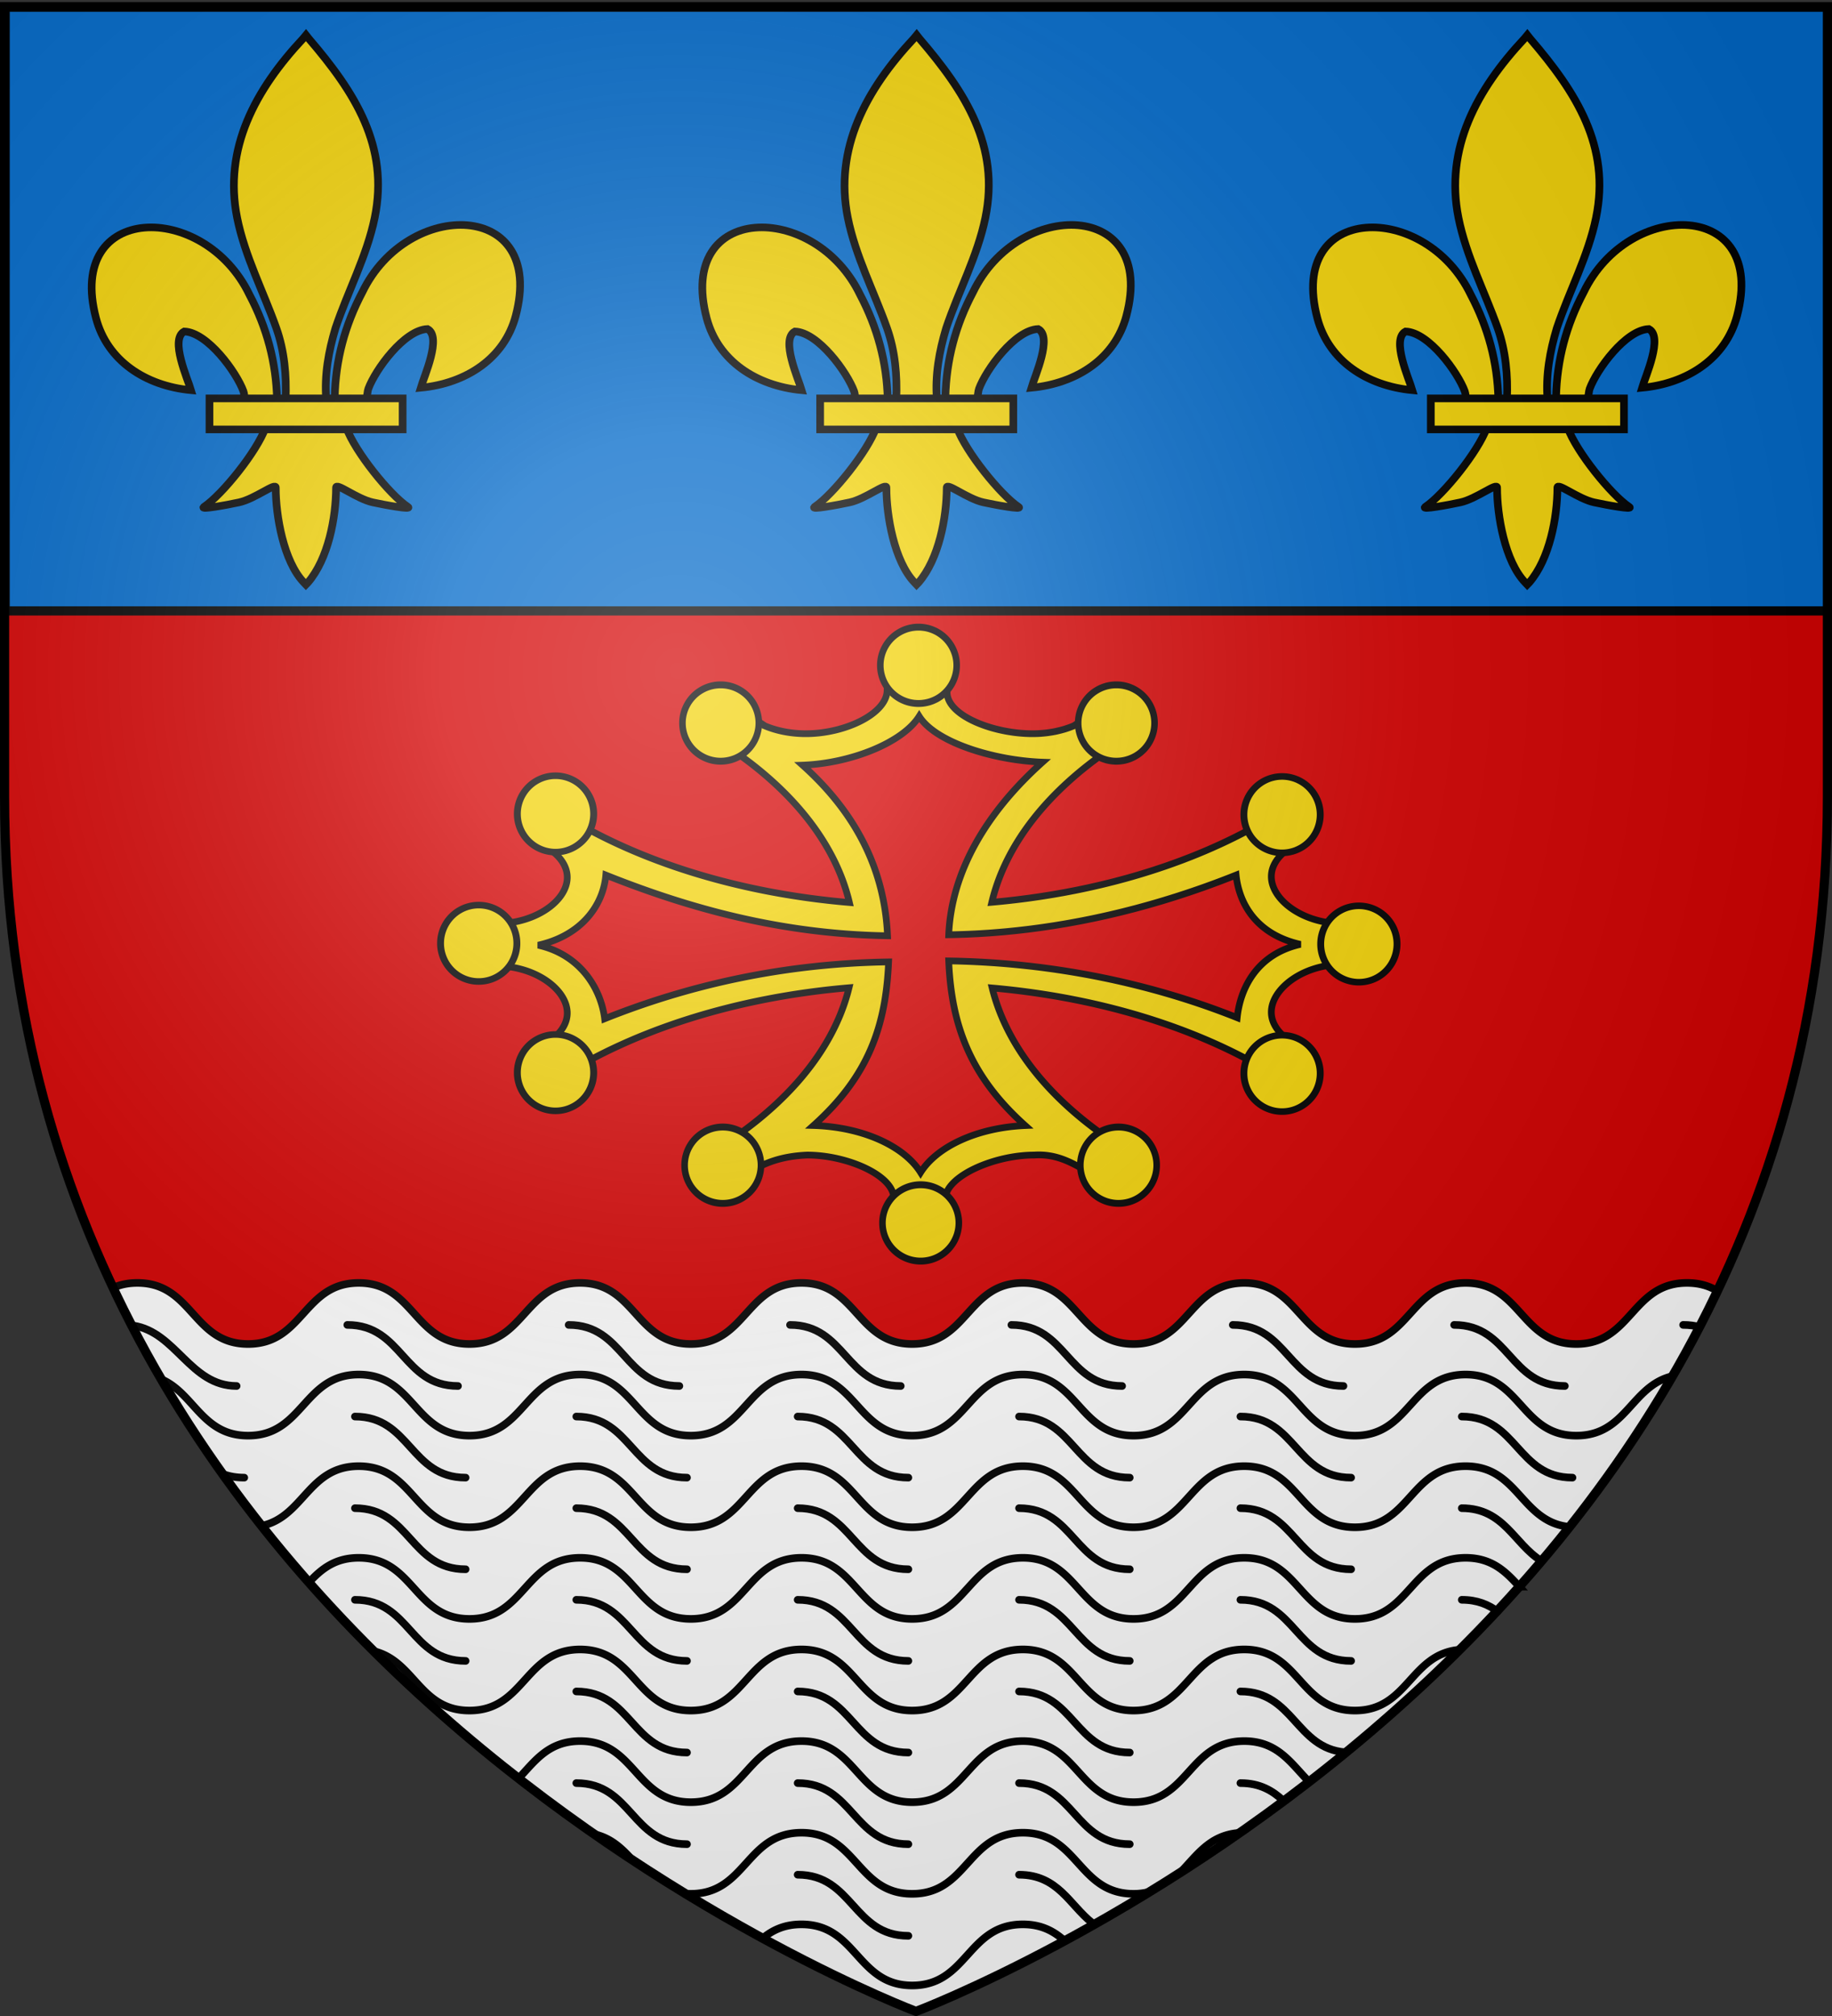
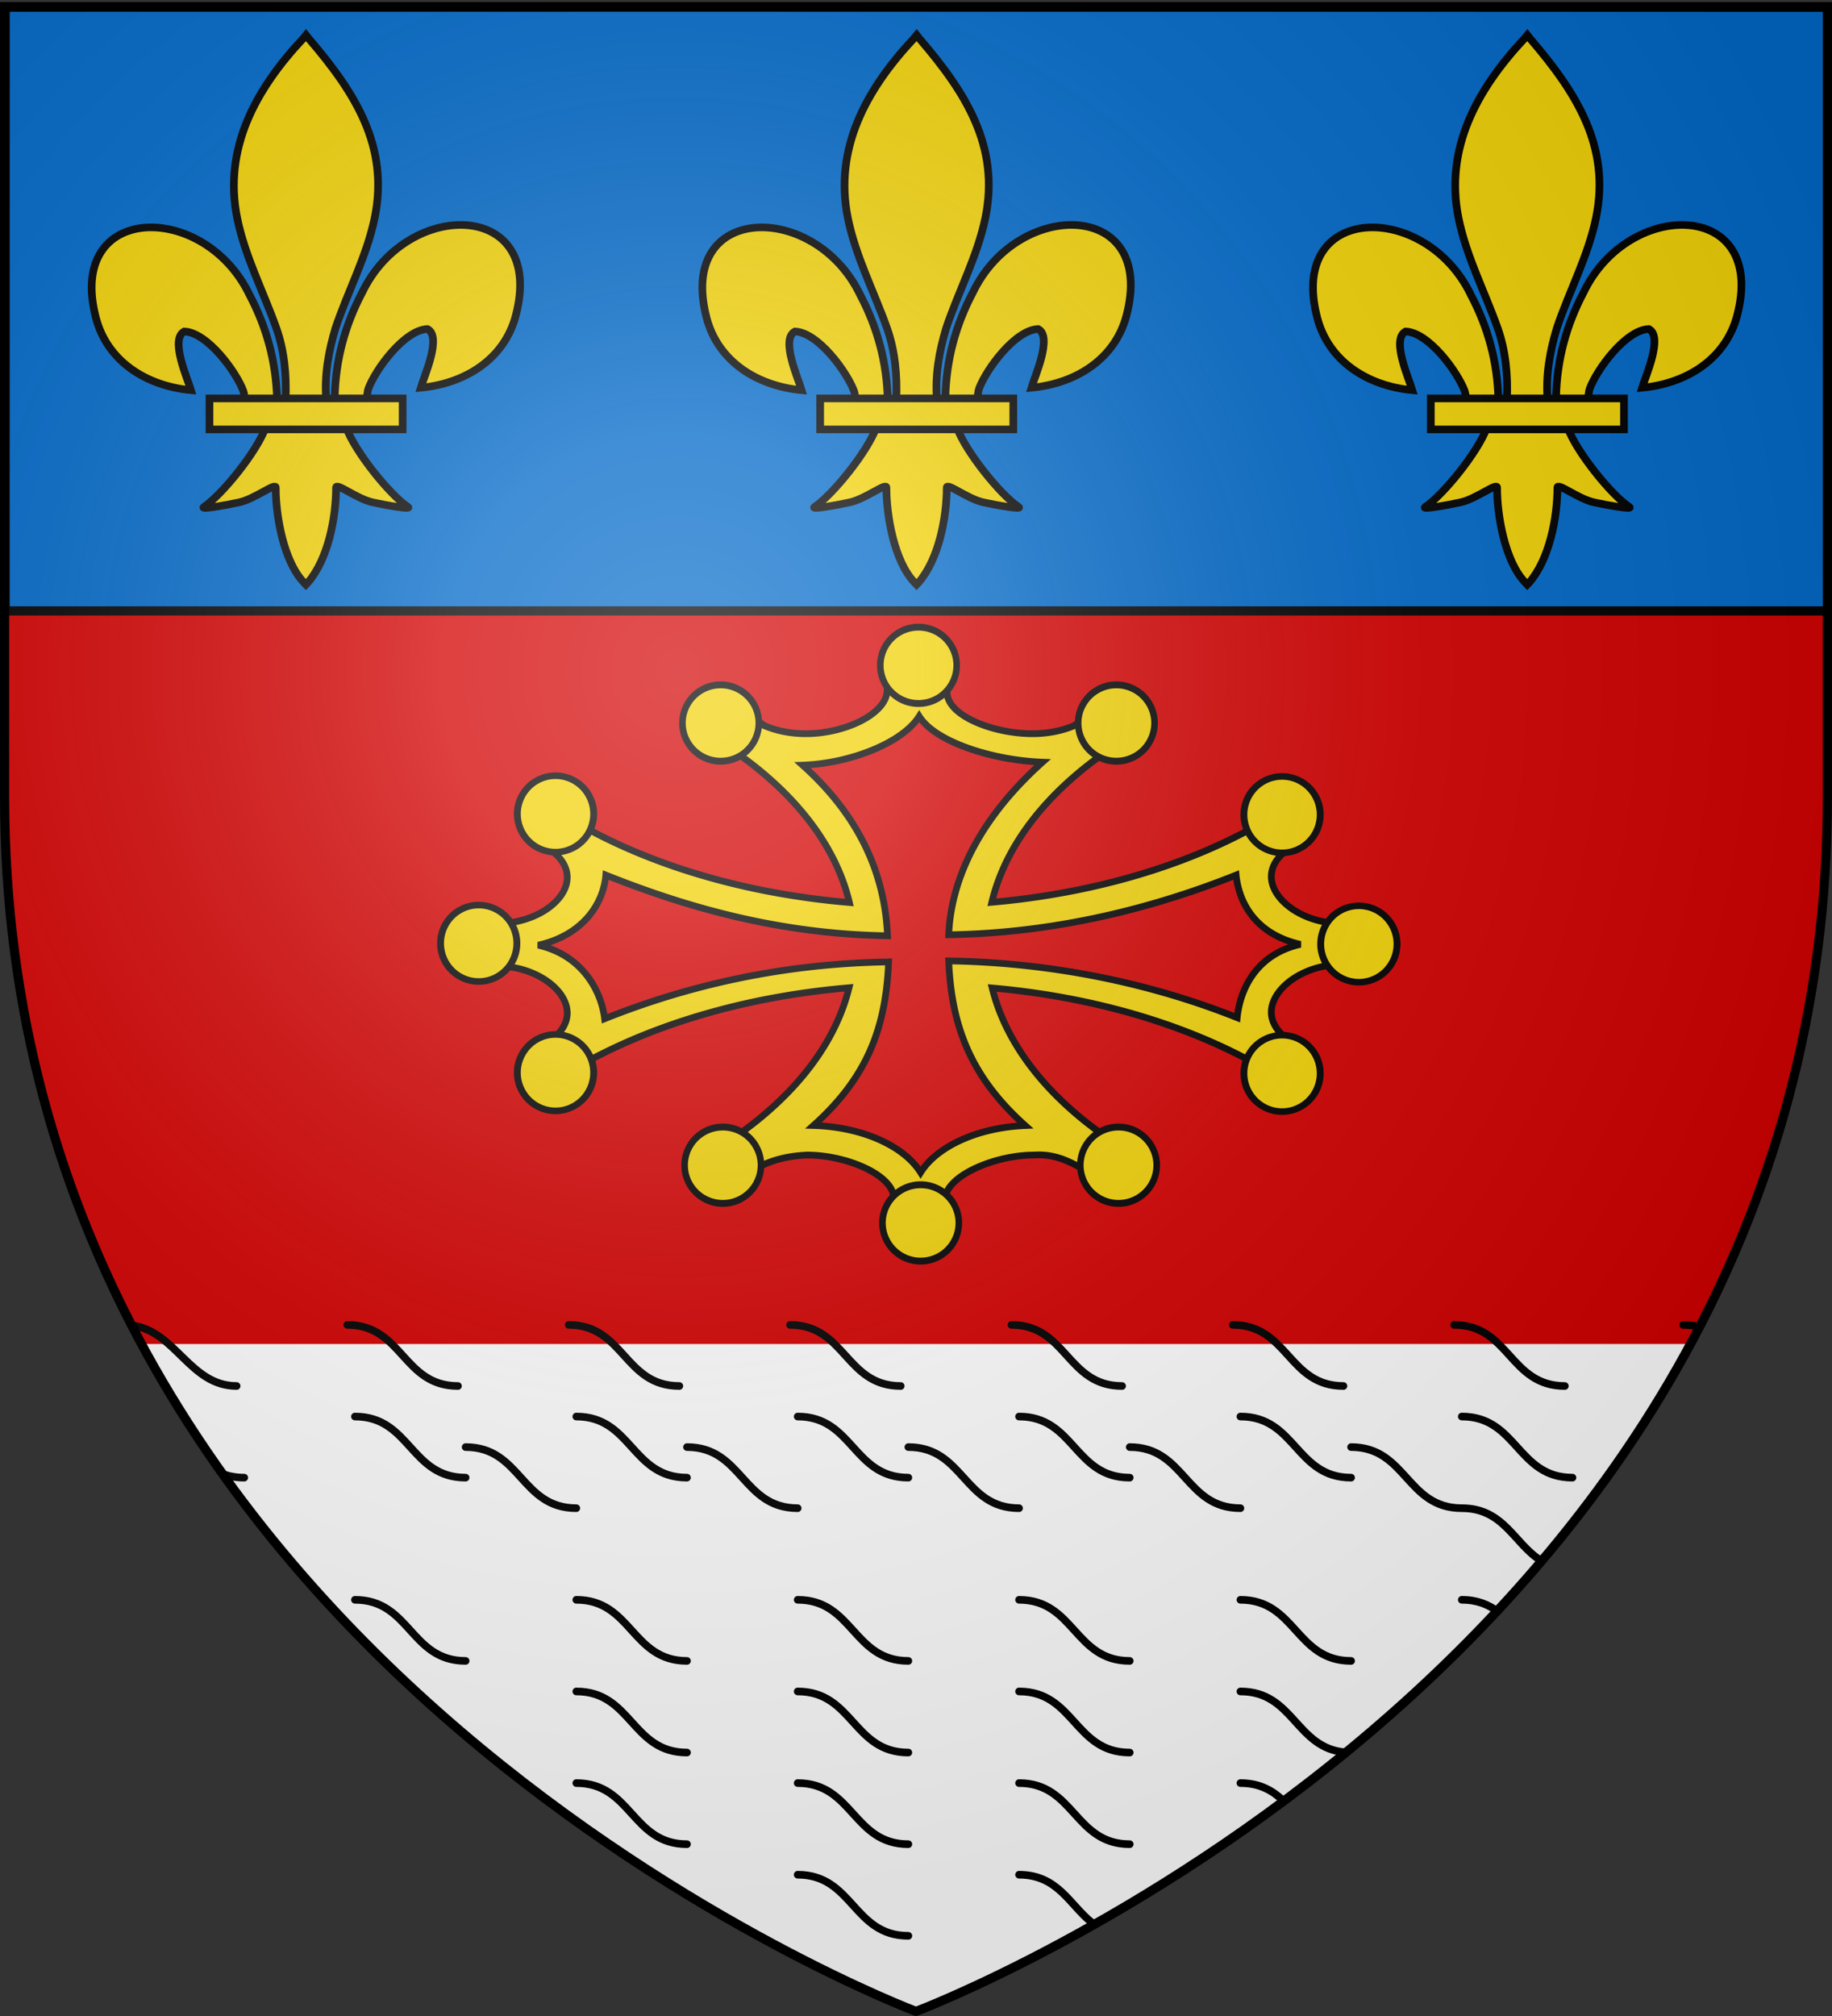
<svg xmlns="http://www.w3.org/2000/svg" xmlns:xlink="http://www.w3.org/1999/xlink" width="600" height="660" version="1.0">
  <rect width="100%" height="100%" fill="#333333" stroke="none" />
  <defs>
    <radialGradient xlink:href="#a" id="c" cx="221.445" cy="226.331" r="300" fx="221.445" fy="226.331" gradientTransform="matrix(1.353 0 0 1.349 -77.63 -85.747)" gradientUnits="userSpaceOnUse" />
    <linearGradient id="a">
      <stop offset="0" style="stop-color:#fff;stop-opacity:.314" />
      <stop offset=".19" style="stop-color:#fff;stop-opacity:.251" />
      <stop offset=".6" style="stop-color:#6b6b6b;stop-opacity:.125" />
      <stop offset="1" style="stop-color:#000;stop-opacity:.125" />
    </linearGradient>
  </defs>
  <g style="display:inline">
    <path d="M300 658.5s298.5-112.32 298.5-397.772V2.176H1.5v258.552C1.5 546.18 300 658.5 300 658.5" style="fill:#d40000;fill-opacity:1;fill-rule:evenodd;stroke:none;stroke-width:1px;stroke-linecap:butt;stroke-linejoin:miter;stroke-opacity:1" />
    <path d="M1.704 2.365h597.093V200H1.704z" style="fill:#0169c9;fill-opacity:1;fill-rule:evenodd;stroke:#000;stroke-width:3;stroke-linecap:round;stroke-linejoin:round;stroke-miterlimit:4;stroke-dasharray:none;stroke-opacity:1" />
    <path d="M46.313 440C129.637 594.41 300 658.5 300 658.5S470.363 594.41 553.688 440z" style="opacity:1;fill:#fff;fill-opacity:1;fill-rule:evenodd;stroke:none;stroke-width:3;stroke-linecap:round;stroke-linejoin:round;stroke-miterlimit:4;stroke-dasharray:none;stroke-dashoffset:0;stroke-opacity:1" />
-     <path d="M45 420c-3.136 0-5.73.603-7.969 1.594 4.886 10.356 10.197 20.326 15.813 29.937C63.65 456.211 66.202 470 81.25 470c18.125 0 18.125-20 36.25-20s18.125 20 36.25 20 18.125-20 36.25-20 18.125 20 36.25 20 18.125-20 36.25-20 18.125 20 36.25 20 18.125-20 36.25-20 18.125 20 36.25 20 18.125-20 36.25-20 18.125 20 36.25 20 18.125-20 36.25-20 18.125 20 36.25 20c16.387 0 17.955-16.333 31.5-19.469a385 385 0 0 0 14.719-27.906c-2.671-1.594-5.853-2.625-9.969-2.625-18.125 0-18.125 20-36.25 20s-18.125-20-36.25-20-18.125 20-36.25 20-18.125-20-36.25-20-18.125 20-36.25 20-18.125-20-36.25-20-18.125 20-36.25 20-18.125-20-36.25-20-18.125 20-36.25 20-18.125-20-36.25-20-18.125 20-36.25 20-18.125-20-36.25-20-18.125 20-36.25 20S63.125 420 45 420zm72.5 60c-16.51 0-17.984 16.573-31.812 19.531a448 448 0 0 0 15.5 18.5C105.19 513.764 109.63 510 117.5 510c18.125 0 18.125 20 36.25 20s18.125-20 36.25-20 18.125 20 36.25 20 18.125-20 36.25-20 18.125 20 36.25 20 18.125-20 36.25-20 18.125 20 36.25 20 18.125-20 36.25-20 18.125 20 36.25 20 18.125-20 36.25-20c8.718 0 13.228 4.635 17.594 9.438a449 449 0 0 0 16.437-19.563C498.101 498.308 497.351 480 480 480c-18.125 0-18.125 20-36.25 20s-18.125-20-36.25-20-18.125 20-36.25 20-18.125-20-36.25-20-18.125 20-36.25 20-18.125-20-36.25-20-18.125 20-36.25 20-18.125-20-36.25-20-18.125 20-36.25 20-18.125-20-36.25-20zm72.5 60c-18.125 0-18.125 20-36.25 20-16.311 0-17.939-16.196-31.312-19.437 15.615 15.518 31.65 29.38 47.406 41.656C175.16 576.604 179.596 570 190 570c18.125 0 18.125 20 36.25 20s18.125-20 36.25-20 18.125 20 36.25 20 18.125-20 36.25-20 18.125 20 36.25 20 18.125-20 36.25-20c11.1 0 15.42 7.498 21.25 13.313 16.367-12.669 33.083-27.046 49.313-43.22C461.852 541.467 461.204 560 443.75 560c-18.125 0-18.125-20-36.25-20s-18.125 20-36.25 20-18.125-20-36.25-20-18.125 20-36.25 20-18.125-20-36.25-20-18.125 20-36.25 20-18.125-20-36.25-20zm72.5 60c-18.125 0-18.125 20-36.25 20-.612 0-1.209-.018-1.781-.062a595 595 0 0 0 25.312 14.625c3.217-2.657 7.095-4.563 12.719-4.563 18.125 0 18.125 20 36.25 20s18.125-20 36.25-20c6.192 0 10.281 2.333 13.688 5.406 8.537-4.616 17.852-9.977 27.78-16.062a20.6 20.6 0 0 1-5.218.656c-18.125 0-18.125-20-36.25-20s-18.125 20-36.25 20-18.125-20-36.25-20zm143.344.063c-9.746.693-13.934 7.522-19.344 13a590 590 0 0 0 19.469-13c-.04.002-.085-.003-.125 0zm-211.156.437c4.217 2.934 8.37 5.77 12.468 8.469-3.377-3.69-6.897-7.2-12.469-8.469z" style="fill:#fff;fill-opacity:1;fill-rule:evenodd;stroke:#000;stroke-width:2.5;stroke-linecap:butt;stroke-linejoin:miter;stroke-miterlimit:4;stroke-dasharray:none;stroke-opacity:1" />
  </g>
  <g id="b" style="stroke:#000;stroke-width:12.638;stroke-miterlimit:4;stroke-dasharray:none;stroke-opacity:1;display:inline">
    <path d="M407.03 608.7c1.424-61.957 16.75-119.54 45.289-174.11 74.714-157.185 302.92-153.431 252.615 38.812-18.537 70.84-81.509 112.474-156.319 119.615 5.4-18.665 35.1-84.652 11.125-97.562-38.339 1.449-85.945 67.706-97.393 99.301-1.653 4.536-1.19 9.778-3.036 14.24" style="opacity:1;fill:#f2d207;fill-opacity:1;fill-rule:evenodd;stroke:#000;stroke-width:12.638;stroke-linecap:butt;stroke-linejoin:miter;stroke-miterlimit:4;stroke-dasharray:none;stroke-opacity:1;display:inline" transform="matrix(.199 0 0 .197 28.627 10.113)" />
    <g style="opacity:1;stroke:#000;stroke-width:12.638;stroke-miterlimit:4;stroke-dasharray:none;stroke-opacity:1;display:inline">
      <g style="fill:#f2d207;fill-opacity:1;stroke:#000;stroke-width:12.638;stroke-miterlimit:4;stroke-dasharray:none;stroke-opacity:1">
        <path d="M350.523 657.372c-1.425-61.956-16.751-119.54-45.29-174.108-74.714-157.186-302.92-153.432-252.615 38.81 18.537 70.84 81.509 112.475 156.319 119.616-5.4-18.665-35.1-84.652-11.124-97.562 38.338 1.449 85.944 67.705 97.392 99.301 1.653 4.536 1.19 9.778 3.036 14.24" style="fill:#f2d207;fill-opacity:1;fill-rule:evenodd;stroke:#000;stroke-width:12.638;stroke-linecap:butt;stroke-linejoin:miter;stroke-miterlimit:4;stroke-dasharray:none;stroke-opacity:1" transform="matrix(.199 0 0 .197 20.978 1.327)" />
        <path d="M393.626 57.12c-78.714 84.85-131.565 182.962-108.781 298.031 12.57 63.484 43.041 122.28 64.53 183.438 13.437 38.37 16.873 78.452 15.282 118.781h66.781c-3.196-40.626 3.807-79.998 15.282-118.781 20.474-61.538 51.625-119.906 64.53-183.438 24.129-118.779-32.506-208.36-108.437-297.656l-4.64-5.918z" style="fill:#f2d207;fill-opacity:1;fill-rule:nonzero;stroke:#000;stroke-width:12.638;stroke-linecap:butt;stroke-linejoin:miter;stroke-miterlimit:4;stroke-dasharray:none;stroke-opacity:1" transform="matrix(.199 0 0 .197 20.978 1.327)" />
        <path d="M331.345 704.401c-13.962 39.13-70.889 110.792-101.125 131.22-7.843 5.297 37.486-3.052 57.78-7.5 26.62-5.835 61.218-34.198 60.407-24.188-.075 45.838 12.811 122.324 46.406 157.468l3.182 3.388 3.287-3.388c33.578-39.17 46.238-108.042 46.406-157.468-.81-10.01 33.788 18.353 60.407 24.187 20.295 4.449 65.623 12.798 57.78 7.5-30.236-20.427-87.131-92.089-101.093-131.219z" style="fill:#f2d207;fill-opacity:1;fill-rule:evenodd;stroke:#000;stroke-width:12.638;stroke-linecap:butt;stroke-linejoin:miter;stroke-miterlimit:4;stroke-dasharray:none;stroke-opacity:1" transform="matrix(.199 0 0 .197 20.978 1.327)" />
        <path d="M239.352 655.379H557.24v51.503H239.352z" style="fill:#f2d207;fill-opacity:1;stroke:#000;stroke-width:12.638;stroke-miterlimit:4;stroke-dasharray:none;stroke-opacity:1" transform="matrix(.199 0 0 .197 20.978 1.327)" />
      </g>
    </g>
  </g>
  <use xlink:href="#b" width="600" height="660" style="display:inline" transform="translate(200)" />
  <use xlink:href="#b" width="600" height="660" style="display:inline" transform="translate(400)" />
  <path d="M290.533 226.18c-.28 7.586-13.859 14.024-26.605 14.024-4.99 0-9.607-.959-13.4-2.557a165 165 0 0 0-6.656-4.2l-7.387 9.807c.067.038.116.09.183.127 21.862 14.117 36.785 32.114 41.516 52.087-37.447-3.173-70.76-14.02-95.394-29.787l-2.29 12.692c3.298 2.415 5.281 5.503 5.281 8.858 0 7.638-10.248 15.017-22.956 15.165l.092 13.833c12.665.177 22.864 7.799 22.864 15.418 0 2.725-1.312 5.267-3.571 7.415l.885 13.898c24.58-15.646 57.72-26.413 94.967-29.586-5.46 22.203-23.52 41.953-49.697 56.579a185 185 0 0 0 15.538 4.931c6.06-4.44 12.752-6.416 20.483-6.74 12.756.001 28.084 6.448 28.347 14.043 5.565 1.04 11.161.528 16.837.271.313-7.568 16.33-14.313 29.056-14.313 7.901-.543 13.454 3.002 19.628 6.74a184 184 0 0 0 16.026-5.133c-25.95-14.592-43.873-34.234-49.33-56.305 36.882 3.267 69.729 13.974 94.112 29.495l1.557-13.551c-2.663-2.274-4.243-5.037-4.243-8.018 0-7.62 10.2-15.458 22.864-15.635v-13.362c-12.665-.178-22.864-7.8-22.864-15.419 0-2.995 1.587-5.762 4.274-8.036l-9.677-8.255c-23.375 12.944-53.138 21.82-86.145 24.729 4.568-19.178 18.548-36.542 39.033-50.38l-5.576-11.569a170 170 0 0 0-6.594 4.164c-3.82 1.622-8.492 2.594-13.523 2.594-12.746 0-27.713-5.786-27.992-13.372zm10.515 8.325c5.358 8.564 24.447 14.436 40.381 15.015-18.16 16.257-29.813 35.63-30.716 56.506 34.892-.536 66.954-8.69 94.124-19.547.986 9.519 6.768 19.477 21.063 22.686-14.309 3.205-19.734 14.48-20.708 24.009-27.17-10.858-59.587-18.05-94.479-18.587.902 20.87 6.891 37.643 25.043 53.897-15.734.678-28.931 6.878-34.25 15.36-5.402-8.635-18.968-14.888-35.075-15.378 18.13-16.25 23.696-32.689 24.598-53.553-34.887.54-65.832 7.745-93 18.605-1.133-9.413-7.597-20.897-21.772-24.079 14.438-3.233 21.346-13.318 22.157-22.96 27.16 10.852 57.389 19.334 92.26 19.874-.903-20.878-9.668-39.598-27.819-55.854 15.917-.586 32.828-7.438 38.193-15.994z" style="fill:#f2d207;fill-opacity:1;fill-rule:evenodd;stroke:#000;stroke-width:2.2;stroke-linecap:butt;stroke-linejoin:miter;stroke-miterlimit:4;stroke-dasharray:none;stroke-opacity:1" />
  <path d="M1455 387.862a20.5 19.5 0 1 1-41 0 20.5 19.5 0 1 1 41 0z" style="fill:#f2d207;fill-opacity:1;fill-rule:evenodd;stroke:#000;stroke-width:3.519;stroke-linecap:butt;stroke-linejoin:miter;stroke-miterlimit:4;stroke-dasharray:none;stroke-opacity:1" transform="matrix(.61 0 0 .641 -574.227 -30.806)" />
  <path d="M1455 387.862a20.5 19.5 0 1 1-41 0 20.5 19.5 0 1 1 41 0z" style="fill:#f2d207;fill-opacity:1;fill-rule:evenodd;stroke:#000;stroke-width:3.519;stroke-linecap:butt;stroke-linejoin:miter;stroke-miterlimit:4;stroke-dasharray:none;stroke-opacity:1" transform="matrix(.61 0 0 .641 -509.426 -11.911)" />
  <path d="M1455 387.862a20.5 19.5 0 1 1-41 0 20.5 19.5 0 1 1 41 0z" style="fill:#f2d207;fill-opacity:1;fill-rule:evenodd;stroke:#000;stroke-width:3.519;stroke-linecap:butt;stroke-linejoin:miter;stroke-miterlimit:4;stroke-dasharray:none;stroke-opacity:1" transform="matrix(.61 0 0 .641 -639.028 -11.911)" />
  <path d="M1455 387.862a20.5 19.5 0 1 1-41 0 20.5 19.5 0 1 1 41 0z" style="fill:#f2d207;fill-opacity:1;fill-rule:evenodd;stroke:#000;stroke-width:3.519;stroke-linecap:butt;stroke-linejoin:miter;stroke-miterlimit:4;stroke-dasharray:none;stroke-opacity:1" transform="matrix(0 -.61 .641 0 -91.836 1183.862)" />
  <path d="M1455 387.862a20.5 19.5 0 1 1-41 0 20.5 19.5 0 1 1 41 0z" style="fill:#f2d207;fill-opacity:1;fill-rule:evenodd;stroke:#000;stroke-width:3.519;stroke-linecap:butt;stroke-linejoin:miter;stroke-miterlimit:4;stroke-dasharray:none;stroke-opacity:1" transform="matrix(0 -.61 .641 0 -66.684 1141.51)" />
  <path d="M1455 387.862a20.5 19.5 0 1 1-41 0 20.5 19.5 0 1 1 41 0z" style="fill:#f2d207;fill-opacity:1;fill-rule:evenodd;stroke:#000;stroke-width:3.519;stroke-linecap:butt;stroke-linejoin:miter;stroke-miterlimit:4;stroke-dasharray:none;stroke-opacity:1" transform="matrix(0 -.61 .641 0 -66.684 1226.214)" />
  <path d="M1455 387.862a20.5 19.5 0 1 1-41 0 20.5 19.5 0 1 1 41 0z" style="fill:#f2d207;fill-opacity:1;fill-rule:evenodd;stroke:#000;stroke-width:3.519;stroke-linecap:butt;stroke-linejoin:miter;stroke-miterlimit:4;stroke-dasharray:none;stroke-opacity:1" transform="matrix(.61 0 0 -.641 -573.522 648.984)" />
  <path d="M1455 387.862a20.5 19.5 0 1 1-41 0 20.5 19.5 0 1 1 41 0z" style="fill:#f2d207;fill-opacity:1;fill-rule:evenodd;stroke:#000;stroke-width:3.519;stroke-linecap:butt;stroke-linejoin:miter;stroke-miterlimit:4;stroke-dasharray:none;stroke-opacity:1" transform="matrix(.61 0 0 -.641 -508.721 630.09)" />
  <path d="M1455 387.862a20.5 19.5 0 1 1-41 0 20.5 19.5 0 1 1 41 0z" style="fill:#f2d207;fill-opacity:1;fill-rule:evenodd;stroke:#000;stroke-width:3.519;stroke-linecap:butt;stroke-linejoin:miter;stroke-miterlimit:4;stroke-dasharray:none;stroke-opacity:1" transform="matrix(.61 0 0 -.641 -638.323 630.09)" />
  <path d="M1455 387.862a20.5 19.5 0 1 1-41 0 20.5 19.5 0 1 1 41 0z" style="fill:#f2d207;fill-opacity:1;fill-rule:evenodd;stroke:#000;stroke-width:3.519;stroke-linecap:butt;stroke-linejoin:miter;stroke-miterlimit:4;stroke-dasharray:none;stroke-opacity:1" transform="matrix(0 -.61 -.641 0 693.663 1184.097)" />
  <path d="M1455 387.862a20.5 19.5 0 1 1-41 0 20.5 19.5 0 1 1 41 0z" style="fill:#f2d207;fill-opacity:1;fill-rule:evenodd;stroke:#000;stroke-width:3.519;stroke-linecap:butt;stroke-linejoin:miter;stroke-miterlimit:4;stroke-dasharray:none;stroke-opacity:1" transform="matrix(0 -.61 -.641 0 668.51 1141.745)" />
  <path d="M1455 387.862a20.5 19.5 0 1 1-41 0 20.5 19.5 0 1 1 41 0z" style="fill:#f2d207;fill-opacity:1;fill-rule:evenodd;stroke:#000;stroke-width:3.519;stroke-linecap:butt;stroke-linejoin:miter;stroke-miterlimit:4;stroke-dasharray:none;stroke-opacity:1" transform="matrix(0 -.61 -.641 0 668.51 1226.45)" />
-   <path d="M512.5 453.75c-18.125 0-18.125-20-36.25-20m-36.25 20c-18.125 0-18.125-20-36.25-20m-36.25 20c-18.125 0-18.125-20-36.25-20m-36.25 20c-18.125 0-18.125-20-36.25-20m-36.25 20c-18.125 0-18.125-20-36.25-20m-36.25 20c-18.125 0-18.125-20-36.25-20m-36.25 20c-15.235-.039-19.813-17.663-33.9-19.796M515 483.75c-18.125 0-18.125-20-36.25-20m-36.25 20c-18.125 0-18.125-20-36.25-20m-36.25 20c-18.125 0-18.125-20-36.25-20m-36.25 20c-18.125 0-18.125-20-36.25-20m-36.25 20c-18.125 0-18.125-20-36.25-20m-36.25 20c-18.125 0-18.125-20-36.25-20m-36.25 20c-2.604 0-4.834-.413-6.797-1.12M504.686 510.913c-8.829-5.519-12.106-17.163-25.936-17.163m-36.25 20c-18.125 0-18.125-20-36.25-20m-36.25 20c-18.125 0-18.125-20-36.25-20m-36.25 20c-18.125 0-18.125-20-36.25-20m-36.25 20c-18.125 0-18.125-20-36.25-20m-36.25 20c-18.125 0-18.125-20-36.25-20M490.5 527.57c-3.027-2.254-6.679-3.82-11.75-3.82m-36.25 20c-18.125 0-18.125-20-36.25-20m-36.25 20c-18.125 0-18.125-20-36.25-20m-36.25 20c-18.125 0-18.125-20-36.25-20m-36.25 20c-18.125 0-18.125-20-36.25-20m-36.25 20c-18.125 0-18.125-20-36.25-20M440.6 573.673c-16.249-1.346-16.882-19.923-34.35-19.923m-36.25 20c-18.125 0-18.125-20-36.25-20m-36.25 20c-18.125 0-18.125-20-36.25-20m-36.25 20c-18.125 0-18.125-20-36.25-20M420.277 589.48c-3.478-3.231-7.62-5.73-14.027-5.73m-36.25 20c-18.125 0-18.125-20-36.25-20m-36.25 20c-18.125 0-18.125-20-36.25-20m-36.25 20c-18.125 0-18.125-20-36.25-20M357.806 629.59c-7.493-5.86-11.252-15.84-24.056-15.84m-36.25 20c-18.125 0-18.125-20-36.25-20M556.723 434.45c-1.63-.448-3.437-.7-5.473-.7" style="fill:none;fill-opacity:1;fill-rule:evenodd;stroke:#000;stroke-width:2.5;stroke-linecap:round;stroke-linejoin:miter;stroke-miterlimit:4;stroke-dasharray:none;stroke-opacity:1;display:inline" />
+   <path d="M512.5 453.75c-18.125 0-18.125-20-36.25-20m-36.25 20c-18.125 0-18.125-20-36.25-20m-36.25 20c-18.125 0-18.125-20-36.25-20m-36.25 20c-18.125 0-18.125-20-36.25-20m-36.25 20c-18.125 0-18.125-20-36.25-20m-36.25 20c-18.125 0-18.125-20-36.25-20m-36.25 20c-15.235-.039-19.813-17.663-33.9-19.796M515 483.75c-18.125 0-18.125-20-36.25-20m-36.25 20c-18.125 0-18.125-20-36.25-20m-36.25 20c-18.125 0-18.125-20-36.25-20m-36.25 20c-18.125 0-18.125-20-36.25-20m-36.25 20c-18.125 0-18.125-20-36.25-20m-36.25 20c-18.125 0-18.125-20-36.25-20m-36.25 20c-2.604 0-4.834-.413-6.797-1.12M504.686 510.913c-8.829-5.519-12.106-17.163-25.936-17.163c-18.125 0-18.125-20-36.25-20m-36.25 20c-18.125 0-18.125-20-36.25-20m-36.25 20c-18.125 0-18.125-20-36.25-20m-36.25 20c-18.125 0-18.125-20-36.25-20m-36.25 20c-18.125 0-18.125-20-36.25-20M490.5 527.57c-3.027-2.254-6.679-3.82-11.75-3.82m-36.25 20c-18.125 0-18.125-20-36.25-20m-36.25 20c-18.125 0-18.125-20-36.25-20m-36.25 20c-18.125 0-18.125-20-36.25-20m-36.25 20c-18.125 0-18.125-20-36.25-20m-36.25 20c-18.125 0-18.125-20-36.25-20M440.6 573.673c-16.249-1.346-16.882-19.923-34.35-19.923m-36.25 20c-18.125 0-18.125-20-36.25-20m-36.25 20c-18.125 0-18.125-20-36.25-20m-36.25 20c-18.125 0-18.125-20-36.25-20M420.277 589.48c-3.478-3.231-7.62-5.73-14.027-5.73m-36.25 20c-18.125 0-18.125-20-36.25-20m-36.25 20c-18.125 0-18.125-20-36.25-20m-36.25 20c-18.125 0-18.125-20-36.25-20M357.806 629.59c-7.493-5.86-11.252-15.84-24.056-15.84m-36.25 20c-18.125 0-18.125-20-36.25-20M556.723 434.45c-1.63-.448-3.437-.7-5.473-.7" style="fill:none;fill-opacity:1;fill-rule:evenodd;stroke:#000;stroke-width:2.5;stroke-linecap:round;stroke-linejoin:miter;stroke-miterlimit:4;stroke-dasharray:none;stroke-opacity:1;display:inline" />
  <path d="M300 658.5s298.5-112.32 298.5-397.772V2.176H1.5v258.552C1.5 546.18 300 658.5 300 658.5" style="opacity:1;fill:url(#c);fill-opacity:1;fill-rule:evenodd;stroke:none;stroke-width:1px;stroke-linecap:butt;stroke-linejoin:miter;stroke-opacity:1" />
  <path d="M300 658.5S1.5 546.18 1.5 260.728V2.176h597v258.552C598.5 546.18 300 658.5 300 658.5z" style="opacity:1;fill:none;fill-opacity:1;fill-rule:evenodd;stroke:#000;stroke-width:3;stroke-linecap:butt;stroke-linejoin:miter;stroke-miterlimit:4;stroke-dasharray:none;stroke-opacity:1" />
</svg>